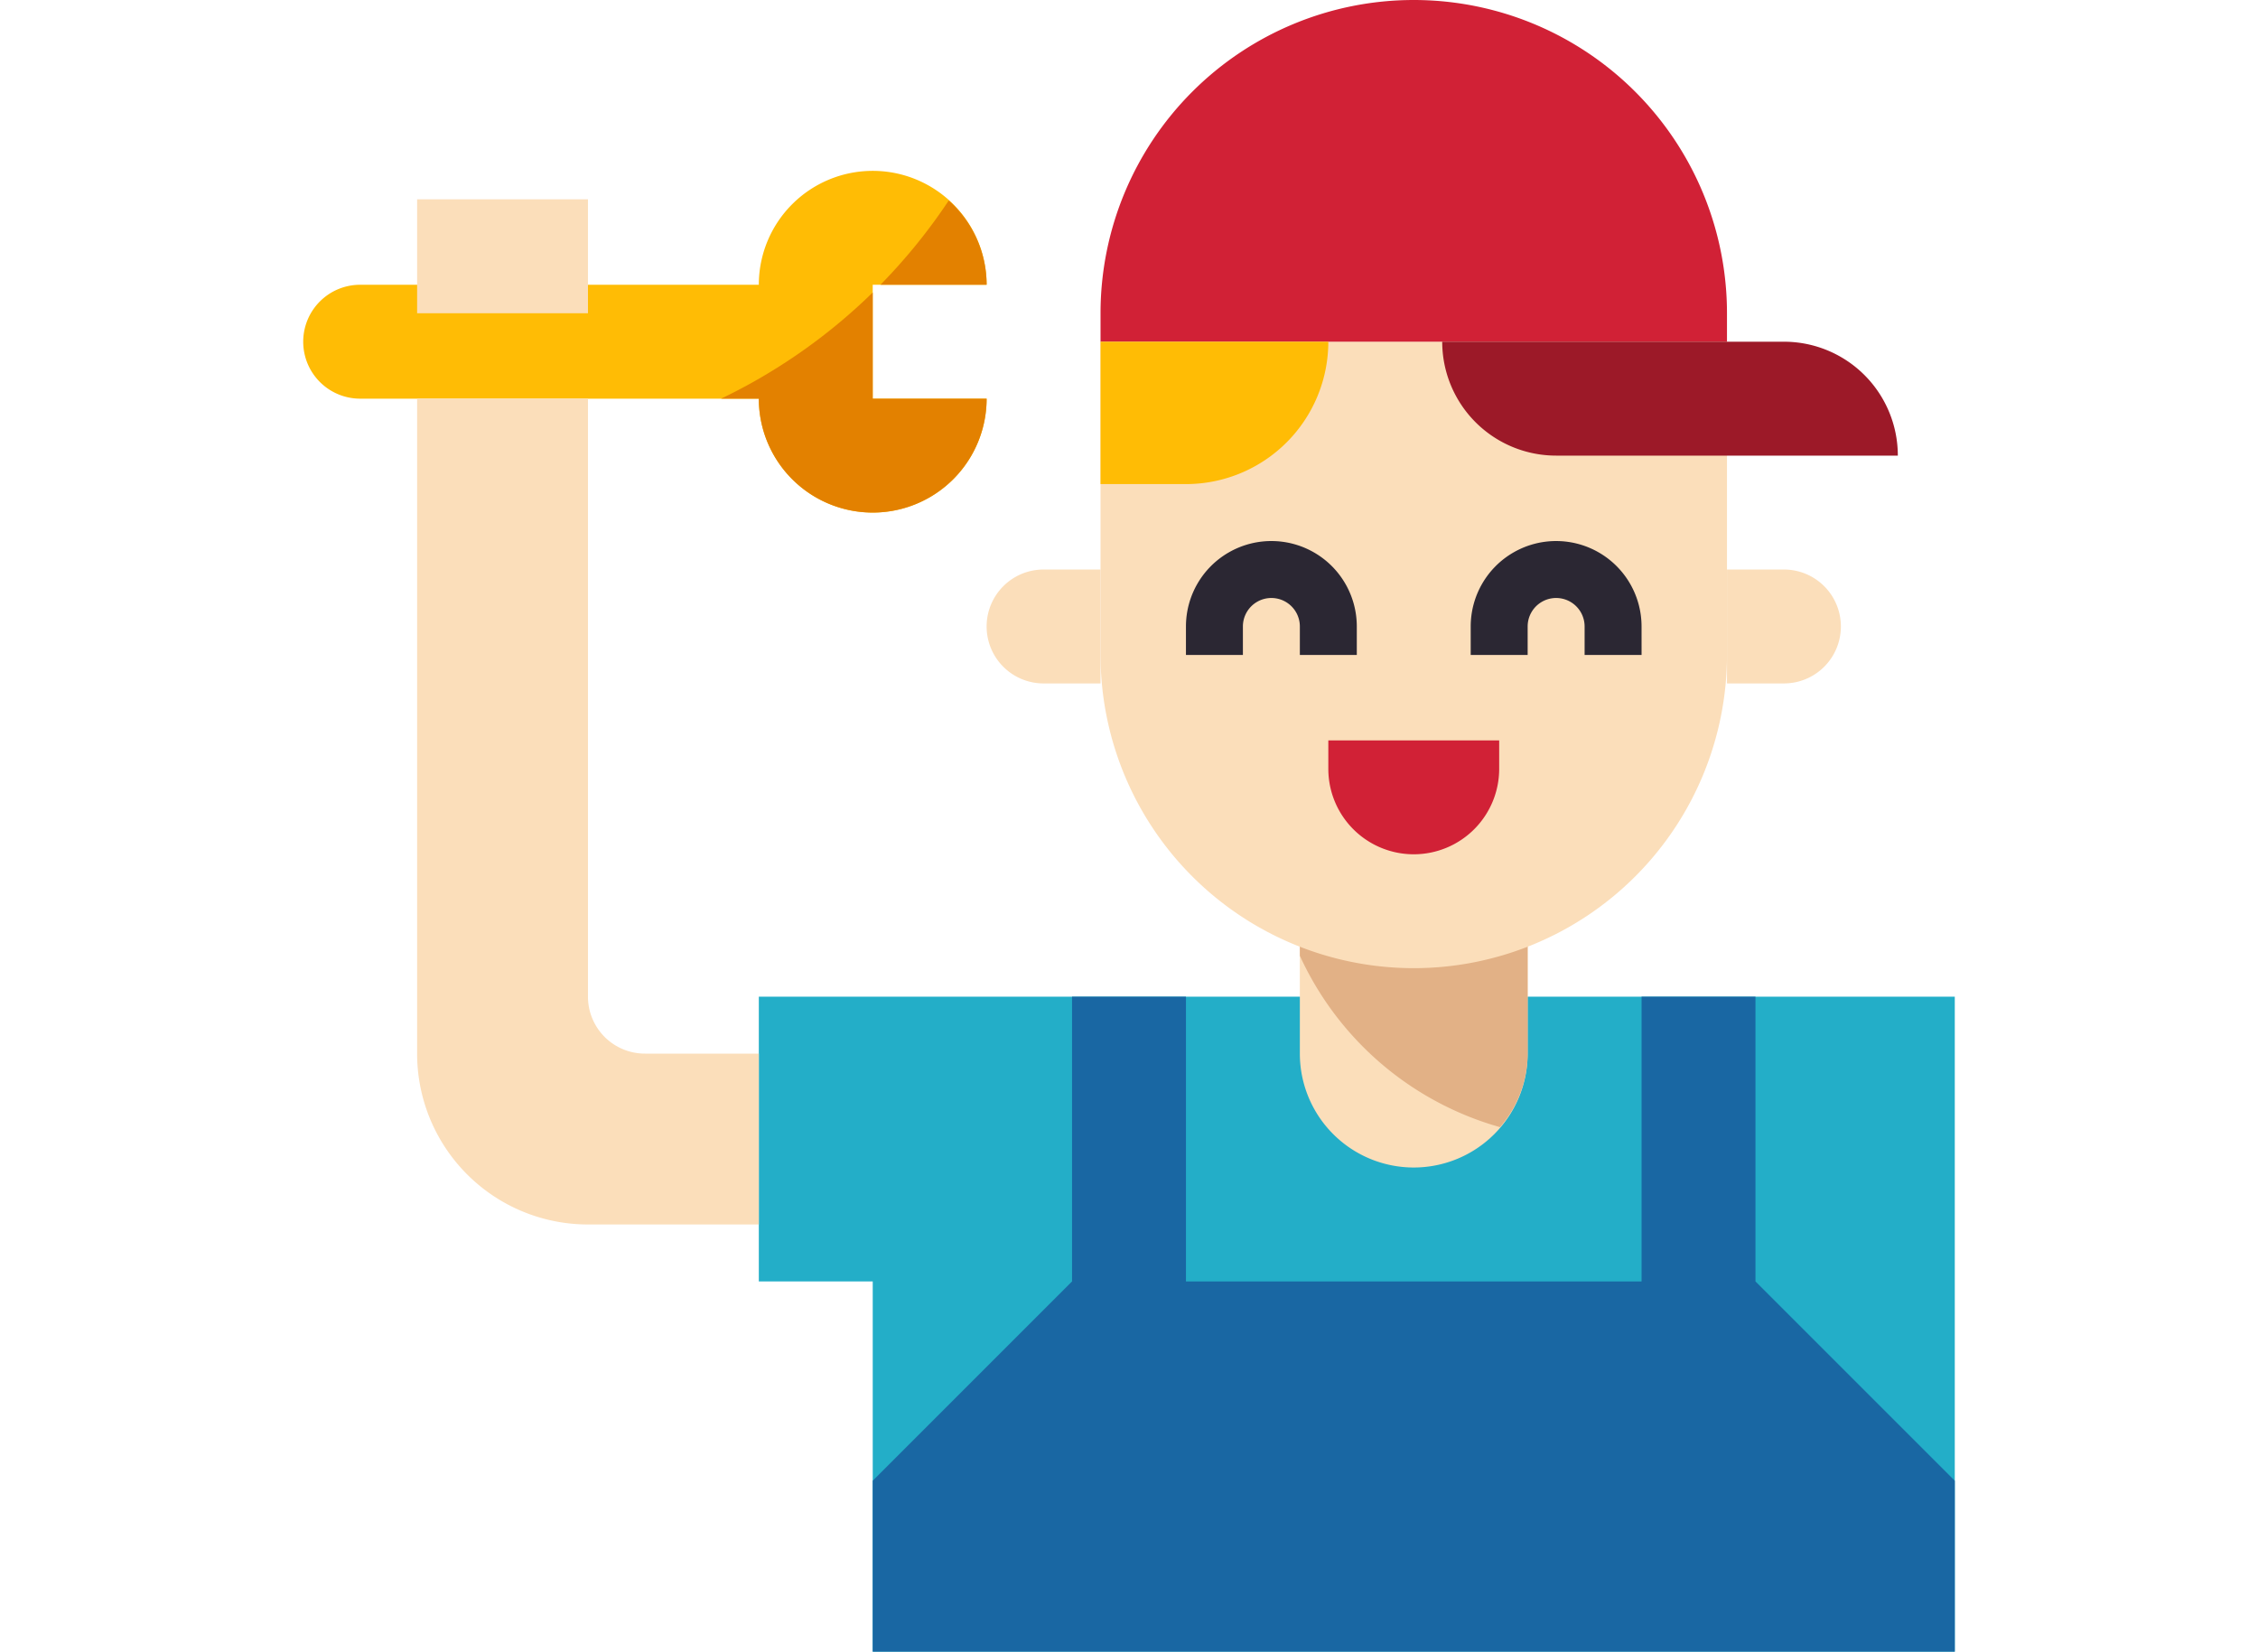
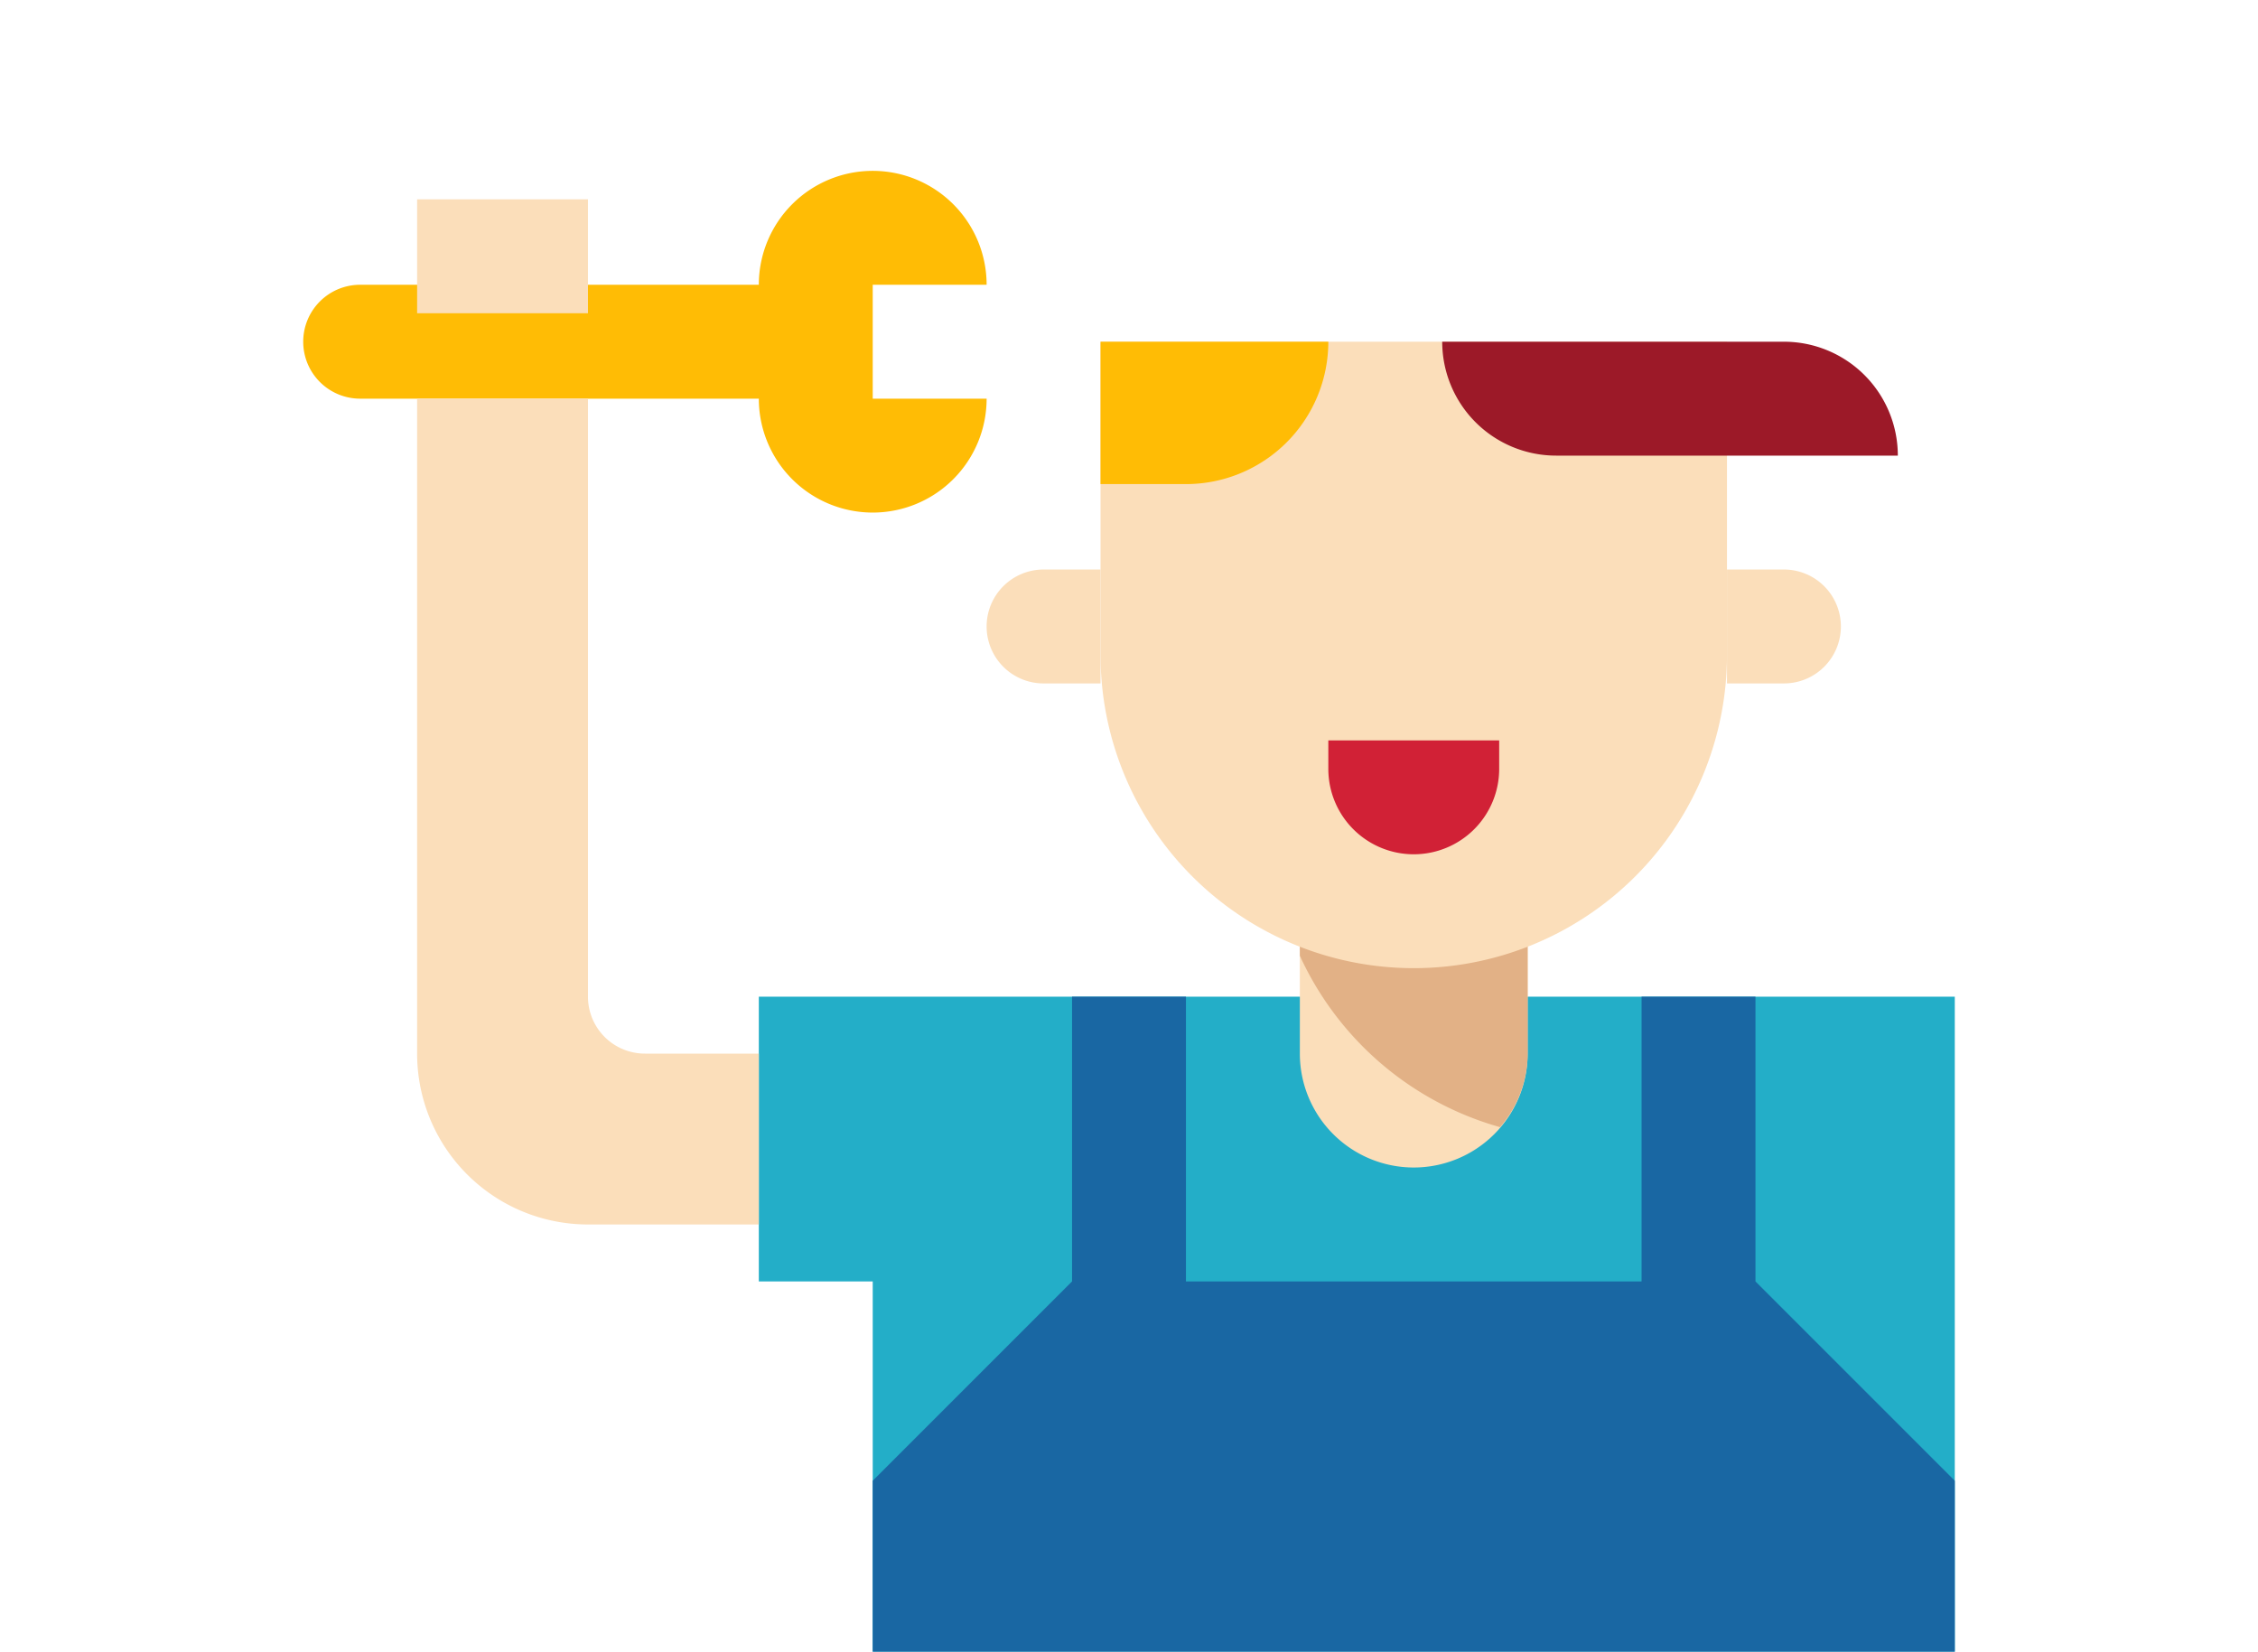
<svg xmlns="http://www.w3.org/2000/svg" width="700" height="512" viewBox="0 0 700 512">
  <clipPath id="a">
    <path d="M0 0h700v512H0z" />
  </clipPath>
  <g clip-path="url(#a)">
    <path fill="#ffbc05" d="M305.862 88.276h-35.31v35.31h35.31a35.311 35.311 0 0 1-35.31 35.31 35.311 35.311 0 0 1-35.31-35.31H111.655A17.65 17.65 0 0 1 94 105.931a17.651 17.651 0 0 1 17.655-17.655h123.586a35.312 35.312 0 0 1 35.31-35.31 35.312 35.312 0 0 1 35.311 35.31z" />
    <path fill="#23aec8" d="M606 308.966V512H270.552V397.241h-35.311v-88.275z" />
    <path fill="#fbdeba" d="M182.276 123.586H129.31V326.62a52.963 52.963 0 0 0 52.966 52.966h52.966V326.62h-35.31a17.651 17.651 0 0 1-17.655-17.655V123.586z" />
    <path fill="#1967a3" d="M367.655 308.966v88.275H508.9v-88.275h35.31v88.275L606 459.034V512H270.552v-52.966l61.793-61.793v-88.275z" />
    <path fill="#fbdeba" d="M402.966 291.31v35.31a35.3 35.3 0 0 0 10.346 24.964 35.3 35.3 0 0 0 49.929 0 35.3 35.3 0 0 0 10.346-24.964v-35.31z" />
    <path fill="#e2b186" d="M402.966 296.28v-4.97h70.621v35.31a35.237 35.237 0 0 1-8.563 22.8 97.2 97.2 0 0 1-62.058-53.14z" />
    <path fill="#fbdeba" d="M535.379 105.931v97.1a97.1 97.1 0 0 1-97.1 97.1 97.1 97.1 0 0 1-97.1-97.1v-97.1z" />
-     <path fill="#2b2733" d="M420.621 203.034h-17.655v-8.828a8.828 8.828 0 1 0-17.656 0v8.828h-17.655v-8.828a26.483 26.483 0 0 1 52.966 0zm88.279 0h-17.658v-8.828a8.828 8.828 0 1 0-17.656 0v8.828h-17.655v-8.828a26.483 26.483 0 1 1 52.966 0z" />
    <path fill="#d12136" d="M411.793 229.517h52.966v8.828a26.481 26.481 0 0 1-26.483 26.483 26.481 26.481 0 0 1-26.483-26.483z" />
    <path fill="#fbdeba" d="M341.172 176.552h-17.655a17.651 17.651 0 0 0-17.655 17.655 17.651 17.651 0 0 0 17.655 17.655h17.655zm194.207 0h17.655a17.651 17.651 0 0 1 17.655 17.655 17.651 17.651 0 0 1-17.655 17.655h-17.655z" />
-     <path fill="#d12136" d="M341.172 105.931h194.207V97.1A97.1 97.1 0 0 0 438.276 0a97.1 97.1 0 0 0-97.1 97.1v8.828z" />
    <path fill="#9c1928" d="M447.1 105.931a35.311 35.311 0 0 0 35.31 35.31h105.934a35.311 35.311 0 0 0-35.31-35.31z" />
    <path fill="#fbdeba" d="M129.31 61.793h52.966v35.31H129.31z" />
    <path fill="#ffbc05" d="M341.172 150.069h26.483a44.143 44.143 0 0 0 44.138-44.138h-70.621z" />
-     <path fill="#e38100" d="M270.552 90.668a176.515 176.515 0 0 1-47.016 32.918h11.705a35.31 35.31 0 0 0 70.62 0h-35.31V90.668zm23.569-28.513a177.093 177.093 0 0 1-21.177 26.121h32.918a35.067 35.067 0 0 0-11.741-26.121z" />
  </g>
</svg>